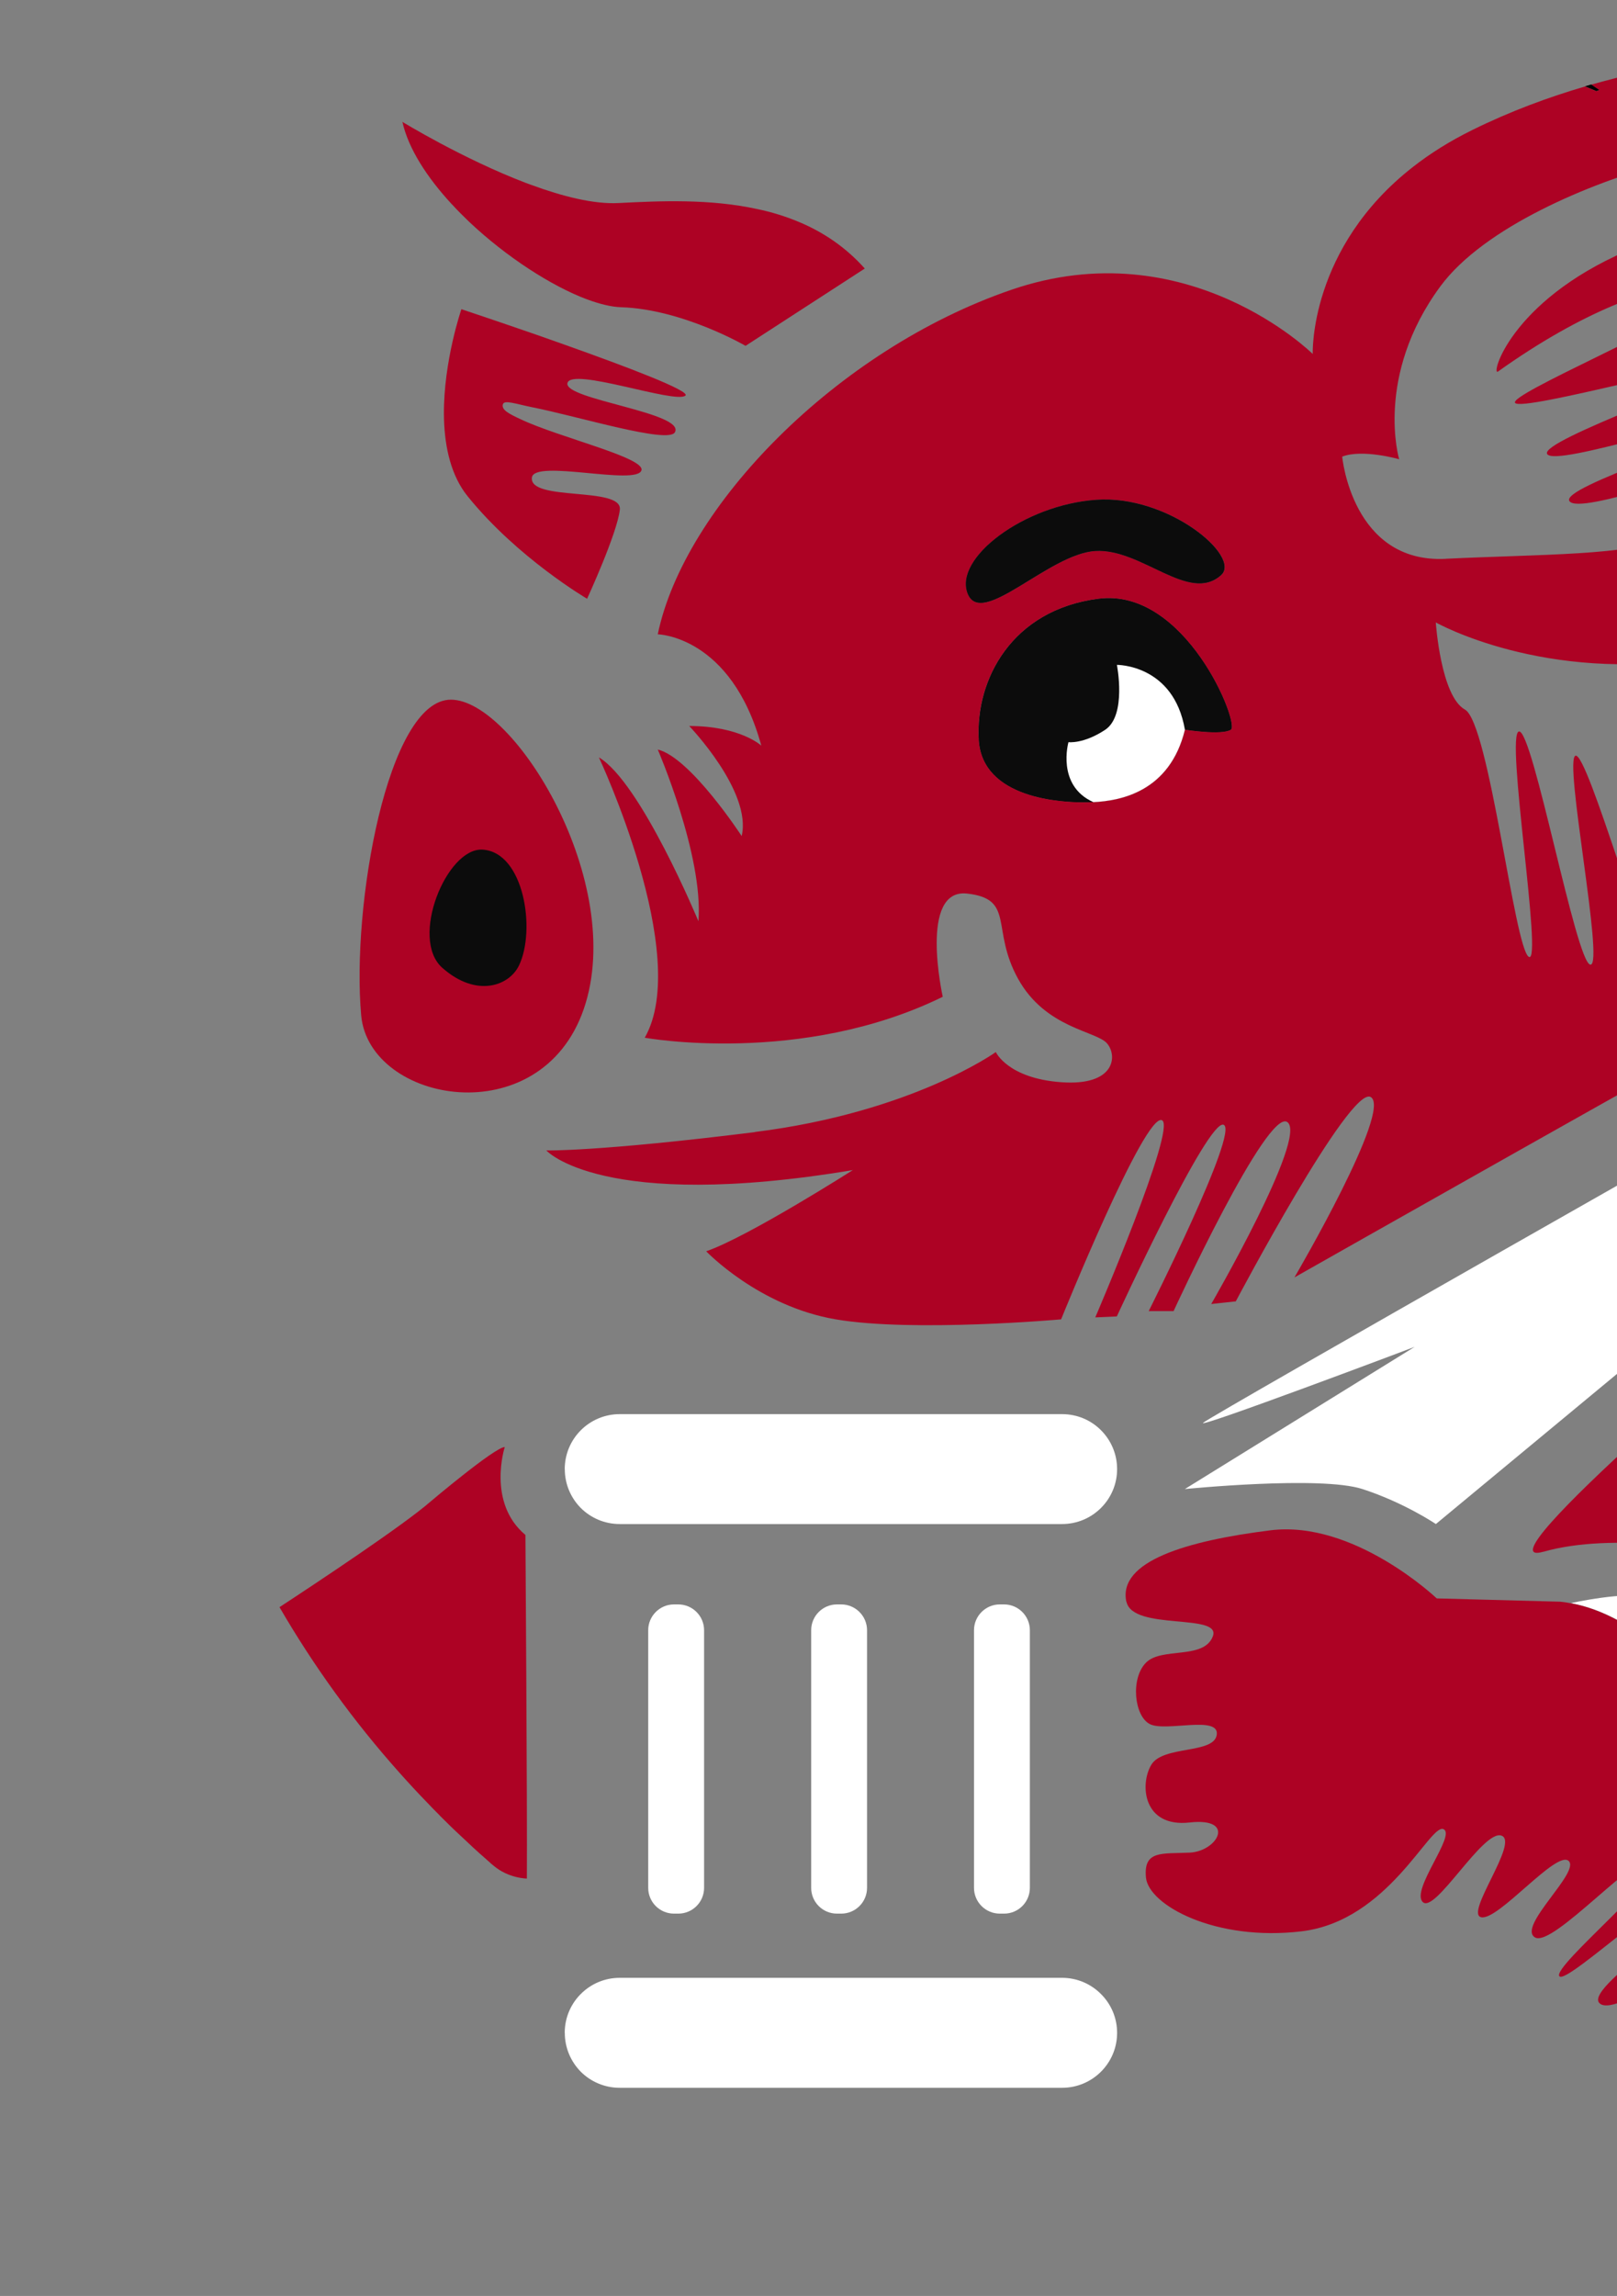
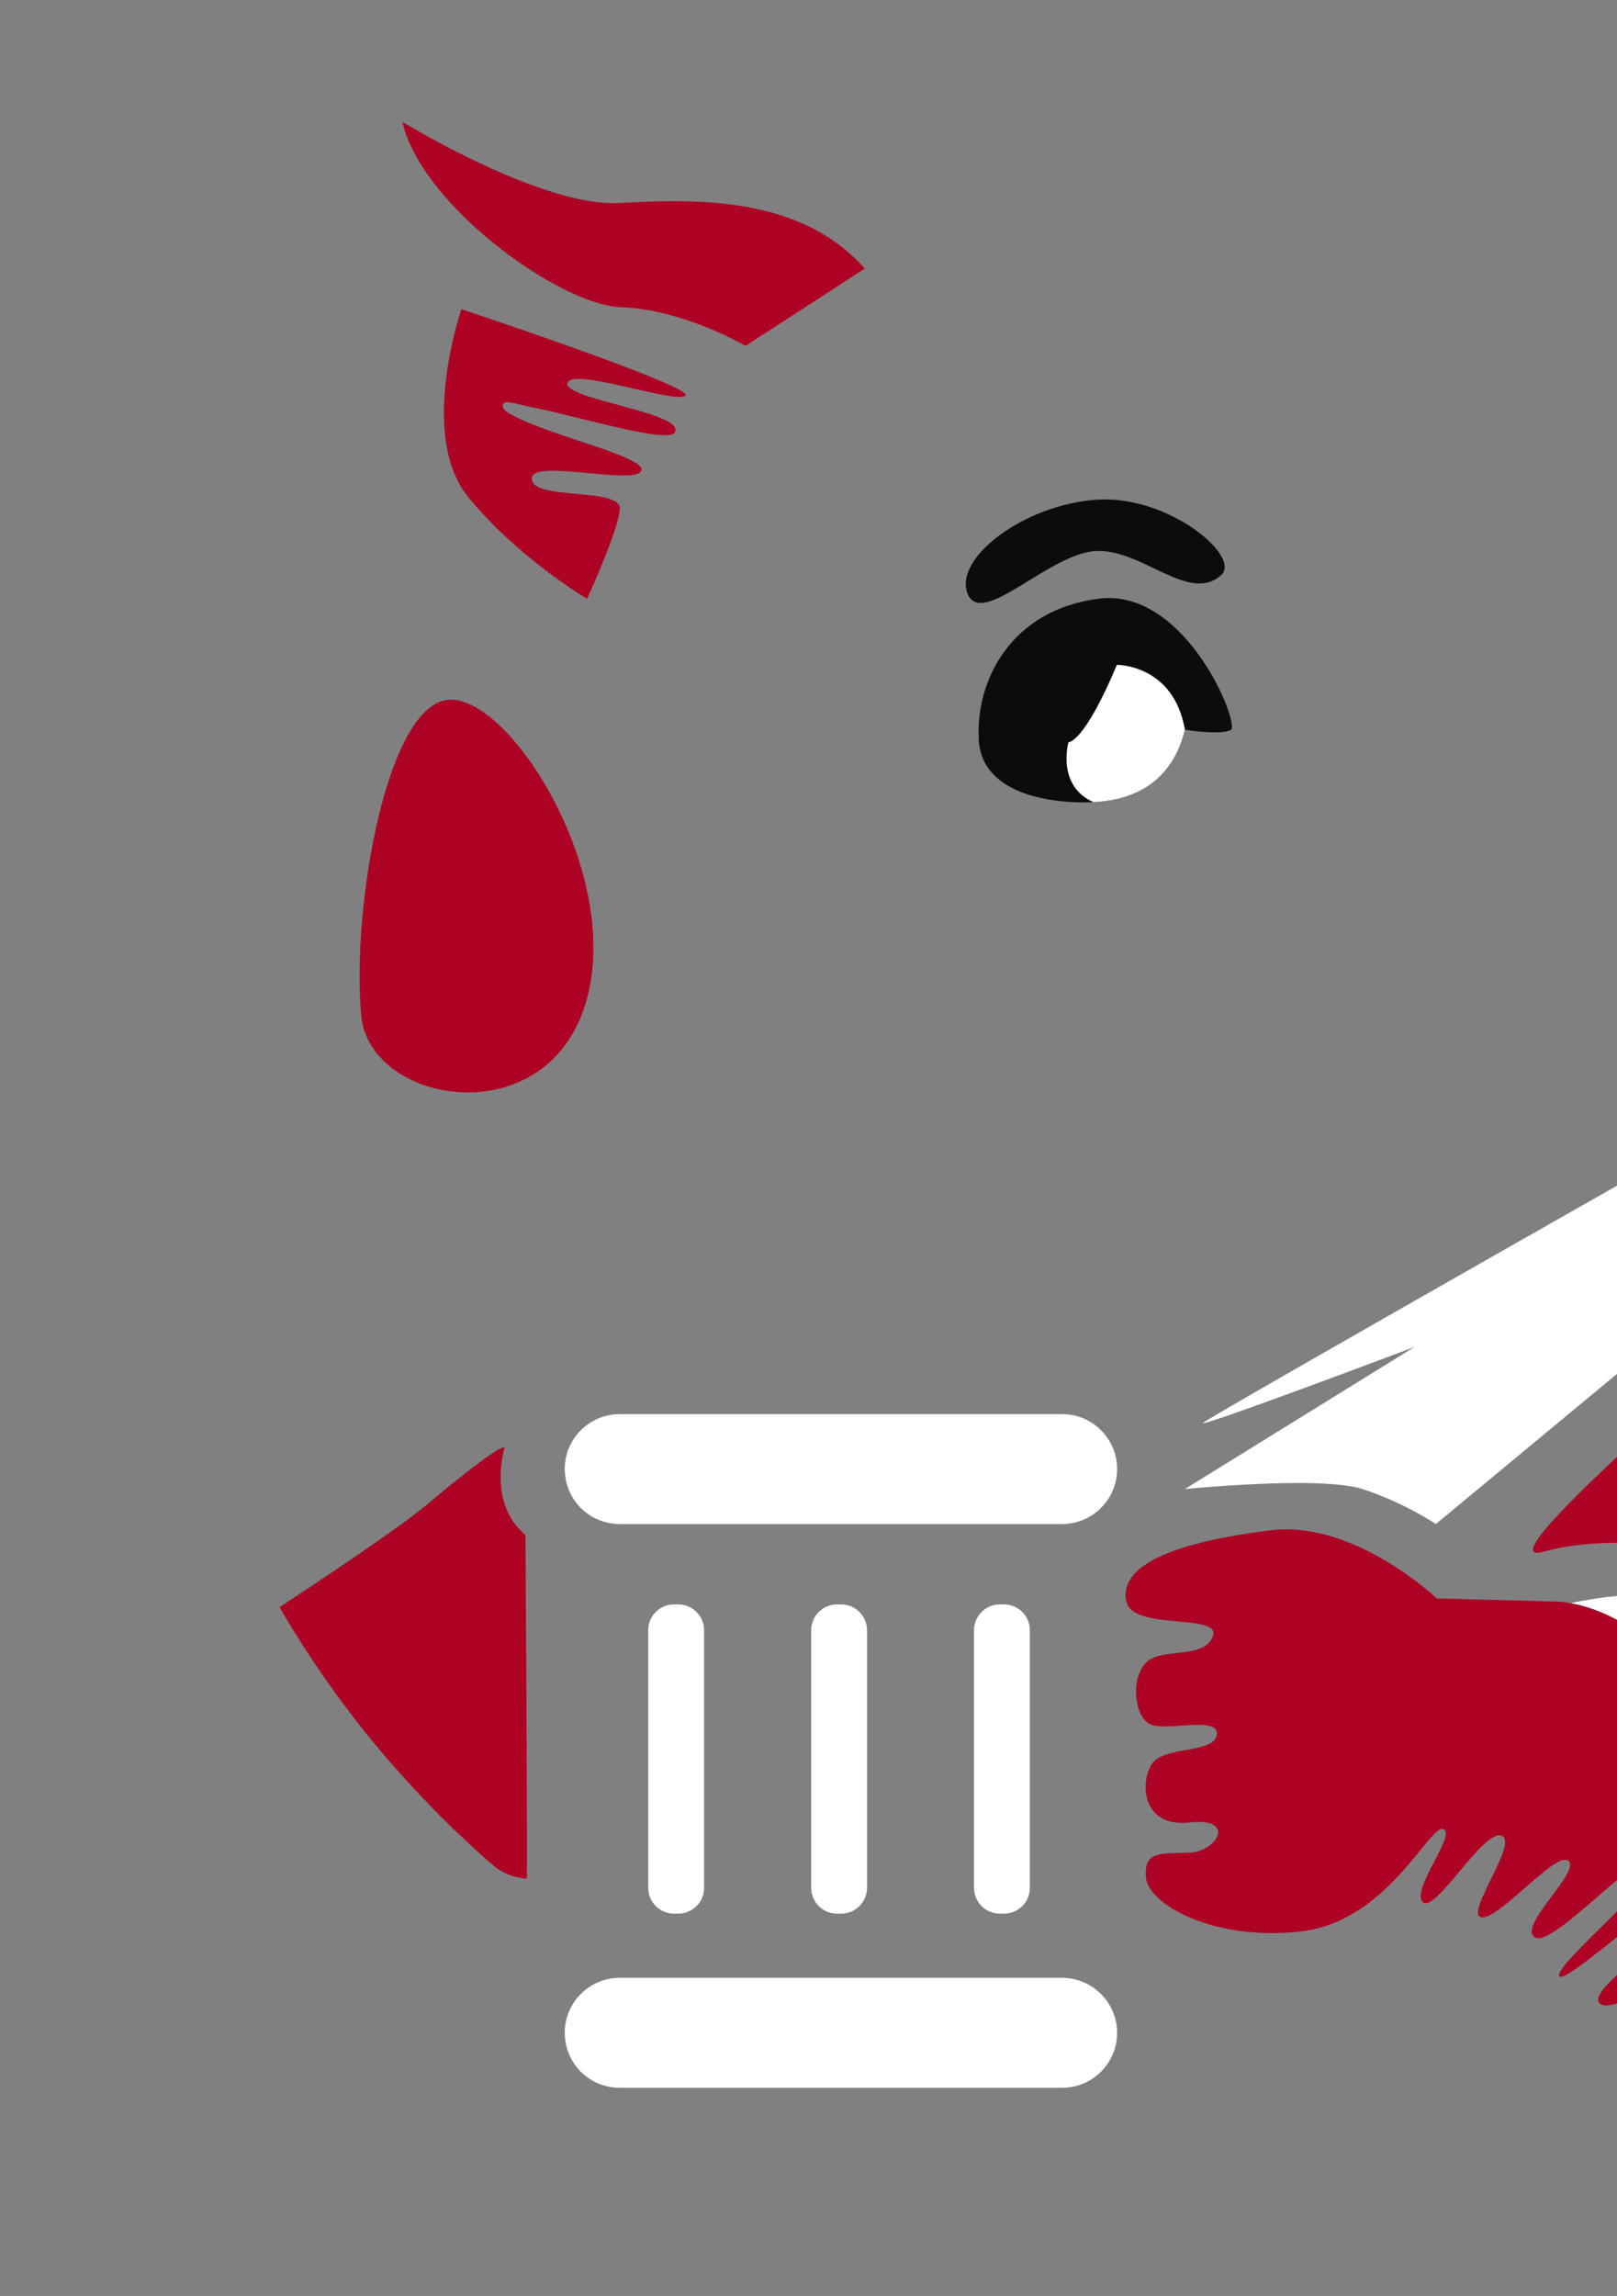
<svg xmlns="http://www.w3.org/2000/svg" width="143" height="203" viewBox="0 0 143 203" fill="none">
  <rect x="0" y="0" width="143" height="203" fill="#808080" stroke="none" />
  <path d="M138.919 141.742C144.722 142.797 149.596 148.275 153.475 151.786C157.323 155.272 157.691 165.901 155.345 168.984C155.912 168.525 164.996 161.063 164.773 158.873C164.544 156.617 147.509 141.905 145.711 141.265C143.919 140.626 138.919 141.742 138.919 141.742Z" fill="white" />
-   <path opacity="0.57" d="M140.179 7.631C140.517 7.77 140.843 7.908 141.175 8.047L141.422 7.951L140.716 7.474C140.541 7.522 140.366 7.583 140.185 7.631H140.179Z" fill="black" />
-   <path opacity="0.57" d="M86.552 65.385C86.841 70.663 93.978 70.946 95.817 70.946C96.065 70.946 96.36 70.946 96.686 70.922C99.129 70.808 103.454 69.981 104.788 64.522C104.788 64.522 108.045 65.041 108.859 64.522C109.662 63.997 104.866 51.95 97.157 52.934C89.453 53.917 86.268 60.112 86.558 65.379L86.552 65.385Z" fill="black" />
  <path opacity="0.57" d="M85.569 52.469C86.781 55.594 92.741 48.964 96.861 48.717C100.969 48.47 105.15 53.392 107.985 50.852C109.813 49.206 103.292 43.722 96.921 44.193C90.545 44.651 84.35 49.344 85.569 52.469Z" fill="black" />
  <path d="M31.941 89.773C32.641 97.537 47.812 100.318 51.631 89.2C55.443 78.076 45.484 61.862 39.874 61.862C34.264 61.862 31.073 80.158 31.941 89.773Z" fill="#AD0224" />
  <path d="M35.585 10.774C36.116 13.15 37.775 15.702 39.964 18.067H39.97C40.453 18.598 40.966 19.11 41.496 19.617C44.76 22.7 48.759 25.294 51.944 26.482H51.95C53.066 26.892 54.086 27.14 54.93 27.164C60.372 27.339 65.933 30.578 65.933 30.578L76.478 23.743C74.777 21.837 72.786 20.516 70.651 19.623C69.45 19.122 68.22 18.742 66.959 18.483C62.797 17.572 58.411 17.759 54.701 17.952C52.499 18.067 49.737 17.361 46.998 16.354C46.835 16.293 46.672 16.233 46.503 16.173C40.905 14.037 35.585 10.774 35.585 10.774Z" fill="#AD0224" />
  <path d="M99.618 141.609C100.161 144.221 108.069 142.592 107.255 144.685C106.453 146.767 102.743 145.602 101.349 147.002C99.956 148.401 100.306 151.755 101.699 152.443C103.087 153.143 107.834 151.641 107.605 153.372C107.376 155.109 102.851 154.301 101.814 156.038C100.776 157.776 101.084 161.6 105.21 161.136C109.348 160.677 107.677 163.687 105.21 163.802C102.743 163.917 101.114 163.573 101.343 166.004C101.578 168.441 107.49 171.68 115.127 170.757C122.776 169.828 126.432 161.256 127.638 161.721C128.839 162.179 124.743 167.09 125.822 168.169C126.908 169.243 131.149 161.763 132.772 162.294C134.394 162.837 129.49 169.213 130.998 169.515C132.5 169.828 137.634 163.573 138.72 164.532C139.793 165.503 134.159 170.323 135.74 171.294C137.326 172.265 145.011 163.374 146.441 164.303C147.871 165.232 137.211 173.876 137.905 174.733C138.605 175.577 149.879 164.646 151.574 166.161C153.276 167.669 139.872 175.619 141.458 177.121C143.045 178.629 153.197 170.751 154.856 169.484C155.019 169.364 155.17 169.207 155.308 169.014C155.327 169.008 155.327 168.996 155.333 168.99C157.679 165.907 157.311 155.278 153.463 151.792C149.584 148.281 144.71 142.809 138.907 141.754C138.593 141.687 138.285 141.645 137.972 141.615L127.059 141.325C127.059 141.325 119.754 134.376 112.346 135.305C104.926 136.234 98.858 138.038 99.606 141.615L99.618 141.609Z" fill="#AD0224" />
  <path d="M49.948 129.894C49.948 131.239 50.491 132.452 51.365 133.333C52.252 134.213 53.465 134.75 54.81 134.75H93.923C96.608 134.75 98.791 132.579 98.791 129.894C98.791 128.549 98.249 127.336 97.362 126.45C96.475 125.563 95.263 125.032 93.923 125.032H54.81C52.119 125.032 49.942 127.204 49.942 129.9L49.948 129.894Z" fill="white" />
  <path d="M71.737 144.137V166.915C71.737 168.175 72.756 169.195 74.017 169.195H74.397C75.651 169.195 76.677 168.175 76.677 166.915V144.137C76.677 142.882 75.651 141.856 74.397 141.856H74.017C72.756 141.856 71.737 142.882 71.737 144.137Z" fill="white" />
  <path d="M57.325 144.137V166.915C57.325 168.175 58.345 169.195 59.605 169.195H59.986C61.246 169.195 62.266 168.175 62.266 166.915V144.137C62.266 142.882 61.246 141.856 59.986 141.856H59.605C58.345 141.856 57.325 142.882 57.325 144.137Z" fill="white" />
  <path d="M86.136 144.137V166.915C86.136 168.175 87.161 169.195 88.416 169.195H88.796C90.057 169.195 91.076 168.175 91.076 166.915V144.137C91.076 142.882 90.057 141.856 88.796 141.856H88.416C87.161 141.856 86.136 142.882 86.136 144.137Z" fill="white" />
  <path d="M24.714 142.092C27.725 147.285 31.278 152.202 35.355 156.768C36.146 157.655 36.954 158.53 37.792 159.392C38.106 159.73 38.432 160.056 38.764 160.388C38.83 160.46 38.903 160.532 38.975 160.611C39.566 161.202 40.163 161.787 40.773 162.348C41.52 163.06 42.275 163.76 43.047 164.429C43.113 164.496 43.179 164.55 43.246 164.604C43.366 164.725 43.499 164.839 43.632 164.942C44.983 166.094 46.594 166.094 46.594 166.094C46.636 160.345 46.467 135.715 46.467 135.715C43.047 132.862 44.639 127.94 44.639 127.94C43.777 127.94 38.076 132.76 38.076 132.76C35.736 134.817 27.954 139.98 24.727 142.092H24.714Z" fill="#AD0224" />
  <path d="M136.481 137.205C142.731 135.408 151.767 137.205 151.767 137.205L173.315 119.193C173.315 119.193 182.93 120.466 184.089 120.58C185.247 120.701 185.711 111.315 185.711 111.315L168.332 108.19L157.993 115.598C157.993 115.598 130.22 138.997 136.481 137.199V137.205Z" fill="#AD0224" />
  <path d="M86.552 65.385C86.841 70.663 93.978 70.946 95.817 70.946C96.065 70.946 96.36 70.946 96.686 70.922C99.129 70.808 103.454 69.981 104.788 64.522C104.788 64.522 108.045 65.041 108.859 64.522C109.662 63.997 104.866 51.95 97.157 52.934C89.453 53.917 86.268 60.112 86.558 65.379L86.552 65.385Z" fill="#0C0C0C" />
-   <path d="M66.748 100.088C80.646 98.351 88.066 93.019 88.066 93.019C88.066 93.019 89.11 95.341 93.851 95.685C98.605 96.035 98.84 93.368 97.911 92.264C96.982 91.149 92.464 90.937 90.033 86.54C87.596 82.136 89.797 79.476 85.514 79.005C81.231 78.547 83.373 88.132 83.373 88.132C70.862 94.267 57.018 91.752 57.018 91.752C61.186 84.459 52.964 66.965 52.964 66.965C56.674 69.167 61.765 81.449 61.765 81.449C62.224 75.657 58.17 66.271 58.17 66.271C61.065 66.971 65.59 73.92 65.59 73.92C66.519 69.981 60.951 64.19 60.951 64.19C65.469 64.19 67.327 65.927 67.327 65.927C64.661 56.197 58.17 56.083 58.17 56.083C60.492 44.85 73.926 30.94 89.447 25.619C104.969 20.293 116.092 31.296 116.092 31.296C116.092 31.296 115.748 21.928 124.984 14.737C126.468 13.579 128.199 12.481 130.22 11.486C133.598 9.821 136.958 8.59 140.179 7.643C140.517 7.782 140.843 7.92 141.175 8.059L141.422 7.963L140.716 7.486C151.212 4.5 160.285 4.434 164.393 1.979C164.393 1.979 159.465 11.015 161.28 19.478H161.286V19.521C161.377 19.931 161.486 20.341 161.606 20.745C162.704 24.383 164.315 30.843 164.459 37.401C164.484 38.74 164.453 40.085 164.345 41.412C163.687 49.302 160.249 56.535 150.489 58.158C136.59 60.474 126.975 55.033 126.975 55.033C126.975 55.033 127.409 61.548 129.55 62.736C131.692 63.919 133.924 83.813 135.197 84.597C136.476 85.388 133.085 64.823 134.334 64.673C135.571 64.534 139.371 85.146 140.644 85.291C141.917 85.436 138.237 67.019 139.341 66.814C140.439 66.615 145.657 85.327 146.556 84.947C147.72 84.453 143.202 67.544 143.202 67.544C143.202 67.544 155.248 90.25 154.09 90.708C152.932 91.167 115.187 112.539 114.476 112.943C114.711 112.539 123.132 98.11 121.22 96.994C119.392 95.938 109.288 115.061 109.288 115.061L107.116 115.296C107.116 115.296 115.634 100.583 113.86 99.22C112.099 97.856 103.786 115.923 103.786 115.923H101.585C101.585 115.923 109.601 100.028 108.214 99.449C106.827 98.864 98.767 116.394 98.767 116.394L96.861 116.478C96.861 116.478 104.064 99.715 102.767 99.051C101.265 98.279 93.839 116.653 93.839 116.653C93.839 116.653 80.755 117.818 73.914 116.653C67.08 115.495 62.453 110.633 62.453 110.633C66.151 109.36 75.422 103.455 75.422 103.455C53.181 107.164 48.313 101.717 48.313 101.717C48.313 101.717 52.831 101.832 66.736 100.101L66.748 100.088ZM127.849 49.405C136.126 49.001 144.414 49.115 147.195 47.553C149.97 45.997 151.767 42.57 151.653 41.816C151.538 41.068 139.721 45.58 138.798 44.313C137.875 43.047 152.811 38.577 152.582 37.419C152.353 36.26 137.585 41.358 136.825 40.145C136.071 38.933 152.877 33.196 152.582 32.327C152.292 31.459 134.684 36.435 133.99 35.627C133.351 34.879 148.462 28.539 150.784 26.331C150.989 26.126 151.098 25.963 151.08 25.837C151.013 25.402 150.308 25.161 149.083 25.239C146.121 25.414 140.083 27.423 132.482 32.846C131.794 33.341 133.483 26.687 143.847 22.193C145.699 21.391 147.828 20.649 150.265 20.046C151.472 19.744 145.85 19.985 143.183 20.619C146.001 18.996 152.298 15.195 152.117 14.019C151.96 13.012 143.545 14.864 136.24 18.58C132.639 20.407 129.309 22.7 127.379 25.318C121.539 33.25 123.735 40.604 123.735 40.604C123.735 40.604 120.484 39.675 118.698 40.374C118.698 40.374 119.567 49.821 127.849 49.411V49.405ZM96.927 44.193C90.551 44.651 84.356 49.344 85.575 52.469C86.787 55.594 92.747 48.965 96.867 48.717C100.975 48.47 105.156 53.392 107.991 50.853C109.819 49.206 103.298 43.722 96.927 44.193ZM108.853 64.522C109.656 63.997 104.86 51.95 97.151 52.934C89.447 53.917 86.262 60.112 86.552 65.378C86.841 70.657 93.978 70.94 95.818 70.94C96.065 70.94 96.361 70.94 96.686 70.916C99.129 70.802 103.455 69.975 104.788 64.516C104.788 64.516 108.045 65.035 108.859 64.516L108.853 64.522Z" fill="#AD0224" />
-   <path d="M96.686 70.922C99.129 70.808 103.454 69.981 104.788 64.522C103.792 58.731 98.773 58.785 98.773 58.785C98.773 58.785 99.66 63.243 97.742 64.522C95.823 65.795 94.49 65.62 94.49 65.62C94.49 65.62 93.399 69.45 96.692 70.922H96.686Z" fill="white" />
+   <path d="M96.686 70.922C99.129 70.808 103.454 69.981 104.788 64.522C103.792 58.731 98.773 58.785 98.773 58.785C95.823 65.795 94.49 65.62 94.49 65.62C94.49 65.62 93.399 69.45 96.692 70.922H96.686Z" fill="white" />
  <path d="M85.569 52.469C86.781 55.594 92.741 48.964 96.861 48.717C100.969 48.47 105.15 53.392 107.985 50.852C109.813 49.206 103.292 43.722 96.921 44.193C90.545 44.651 84.35 49.344 85.569 52.469Z" fill="#0C0C0C" />
-   <path d="M42.679 75.121C39.5 74.921 36.194 82.999 39.12 85.575C42.142 88.241 45.025 87.167 45.894 85.37C47.402 82.257 46.358 75.35 42.679 75.121Z" fill="#0C0C0C" />
  <path d="M104.788 131.656C104.788 131.656 116.792 130.455 120.49 131.656C124.2 132.862 126.981 134.75 126.981 134.75L164.478 103.672L158.717 95.908C158.717 95.908 107.014 125.219 106.398 125.798C105.789 126.365 124.55 119.301 125.105 119.084L104.782 131.656H104.788Z" fill="white" />
-   <path d="M140.179 7.631C140.517 7.77 140.843 7.908 141.175 8.047L141.422 7.951L140.716 7.474C140.541 7.522 140.366 7.583 140.185 7.631H140.179Z" fill="black" />
  <path d="M39.258 36.676C39.283 39.132 39.741 41.617 41.08 43.517C41.177 43.65 41.279 43.783 41.376 43.903C45.779 49.344 51.92 52.94 51.92 52.94C51.92 52.94 54.587 47.149 54.816 45.062C55.045 42.98 46.769 44.362 47.04 42.22C47.245 40.58 56.318 42.974 56.728 41.581C57.054 40.459 49.423 38.673 46.045 37.069C45.074 36.616 44.332 36.254 44.47 35.754C44.585 35.331 45.574 35.705 47.034 36.001C51.196 36.827 59.099 39.27 59.684 38.221C60.637 36.483 49.839 35.325 50.183 33.871C50.527 32.43 59.684 35.723 60.613 34.981C61.114 34.577 55.347 32.4 49.911 30.469C49.097 30.18 48.295 29.896 47.523 29.625C43.831 28.346 40.803 27.338 40.803 27.338C40.803 27.338 39.216 31.941 39.258 36.676Z" fill="#AD0224" />
  <path d="M49.948 179.739C49.948 181.078 50.491 182.291 51.365 183.178C52.252 184.058 53.465 184.595 54.81 184.595H93.923C96.608 184.595 98.791 182.424 98.791 179.739C98.791 178.394 98.249 177.182 97.362 176.301C96.481 175.414 95.263 174.871 93.923 174.871H54.81C53.513 174.871 52.343 175.372 51.468 176.198C50.527 177.079 49.942 178.34 49.942 179.733L49.948 179.739Z" fill="white" />
</svg>